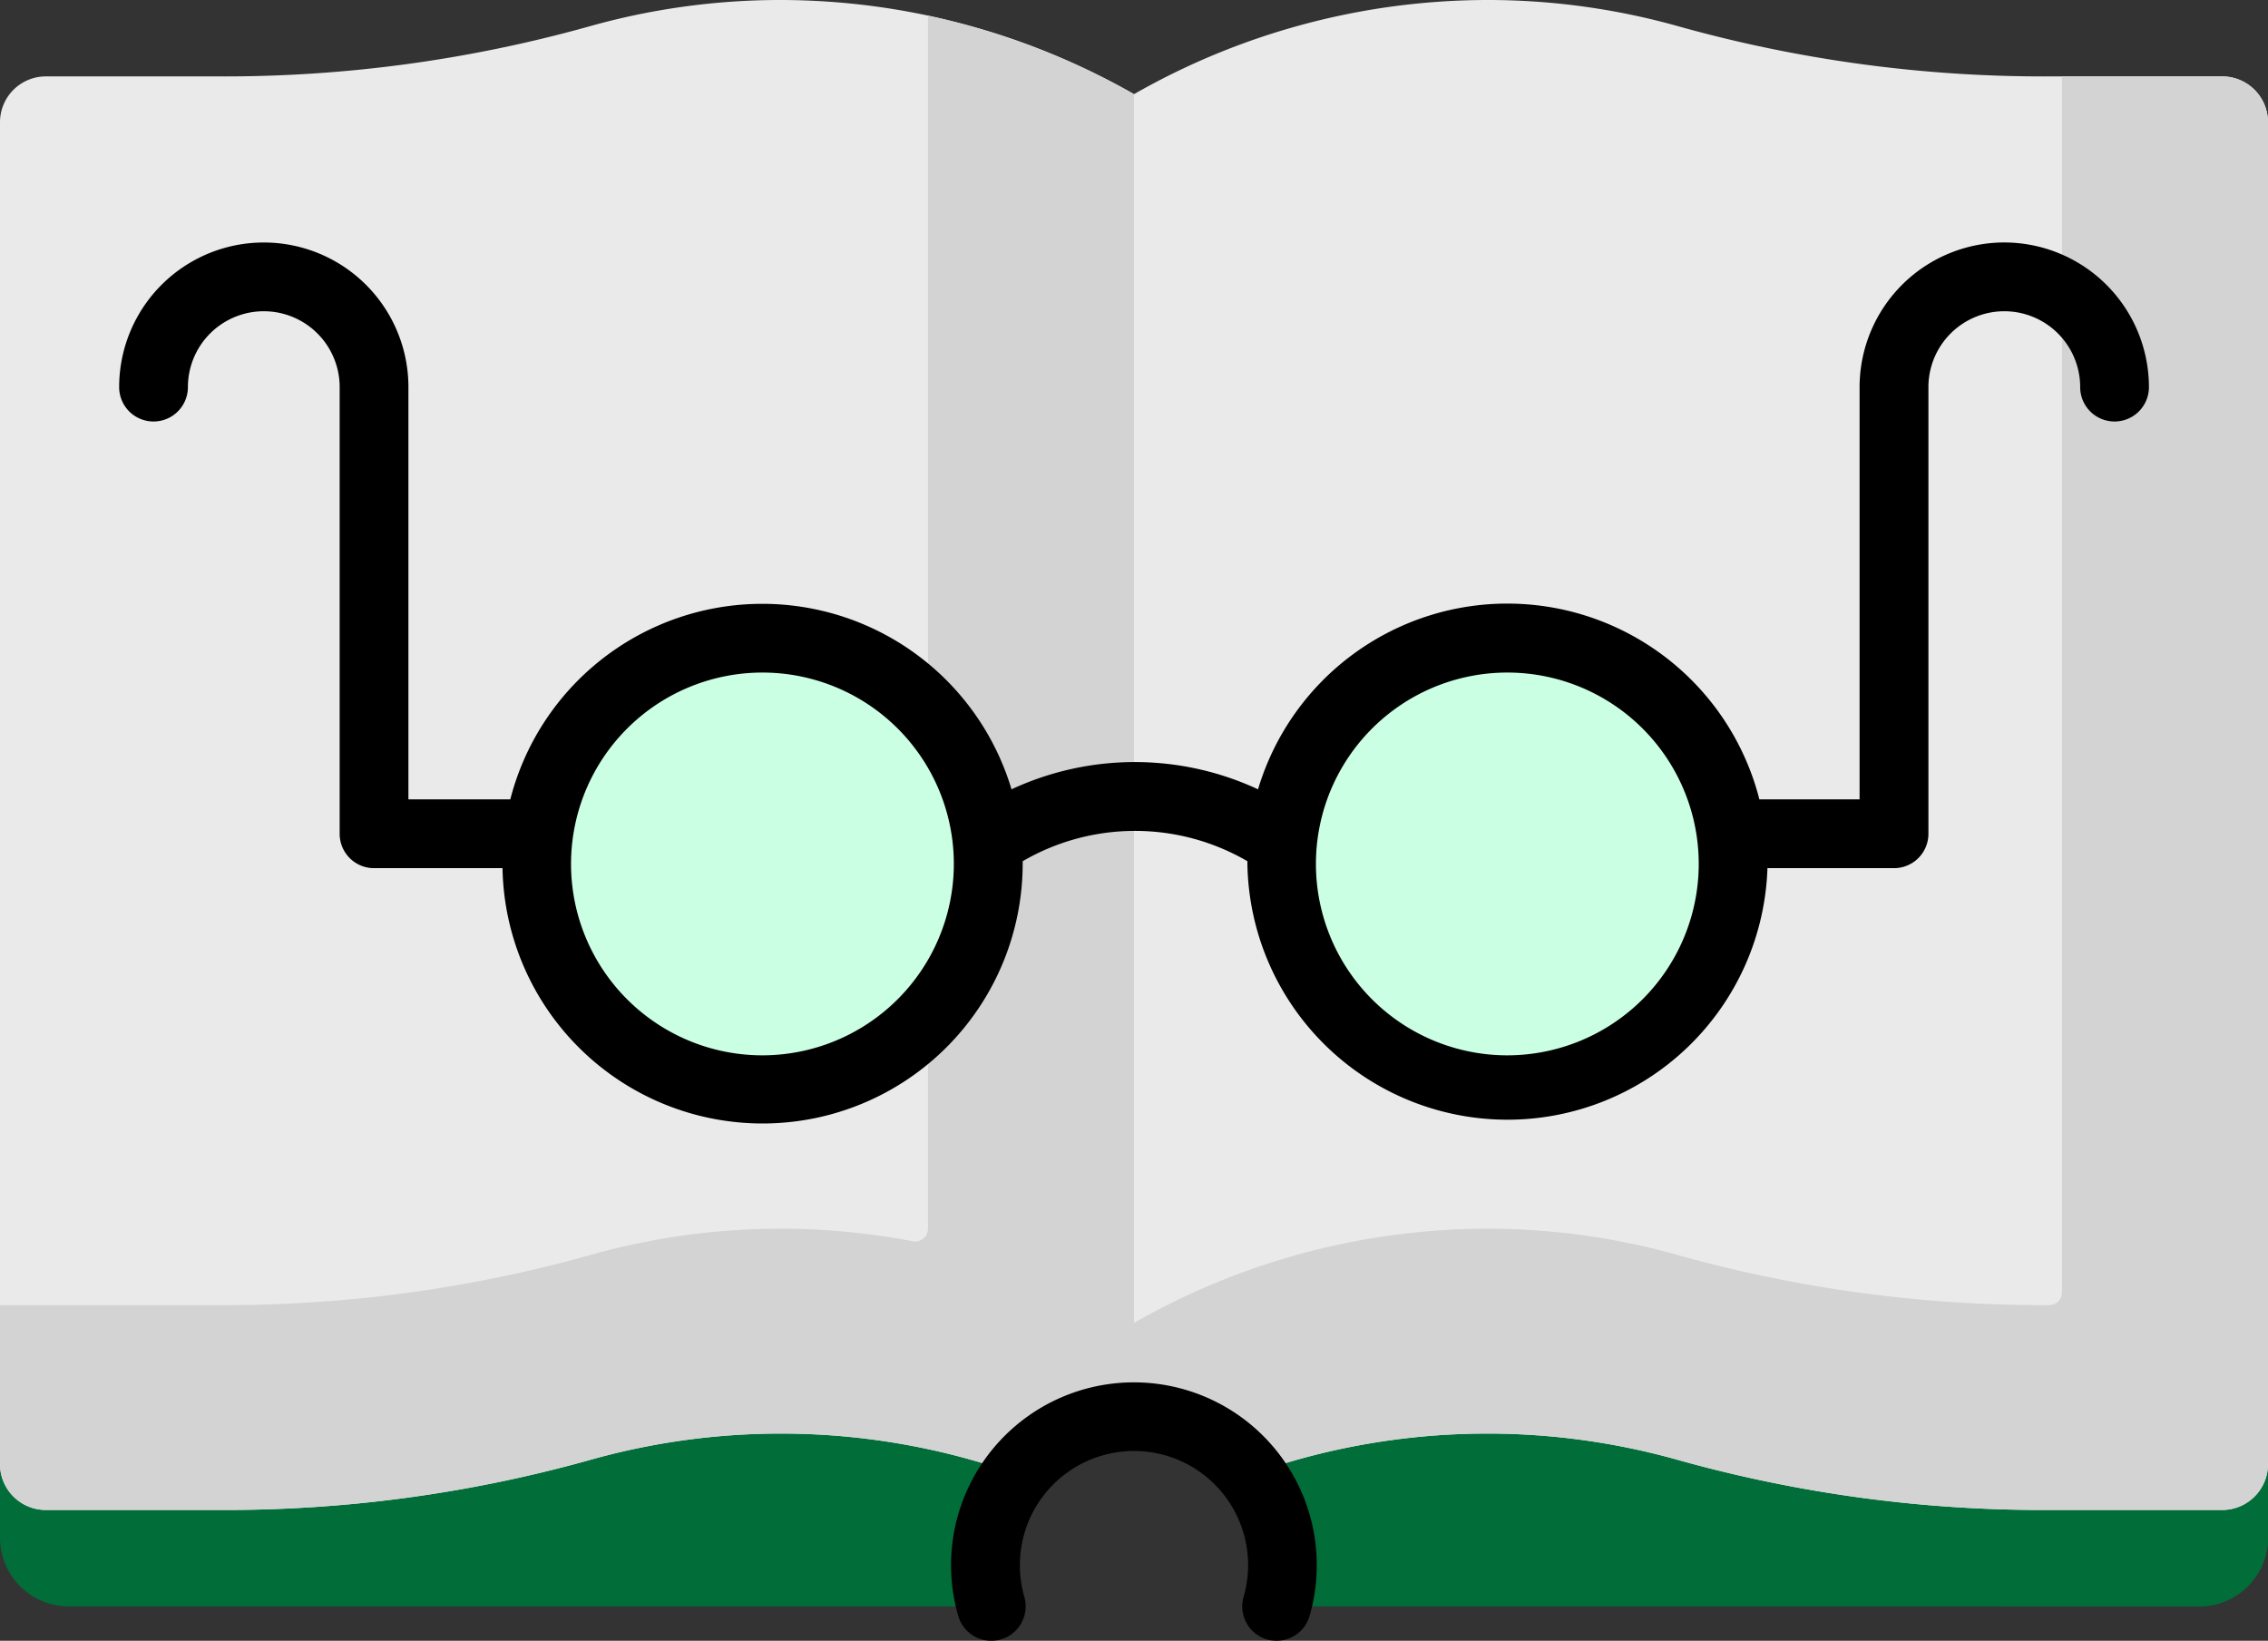
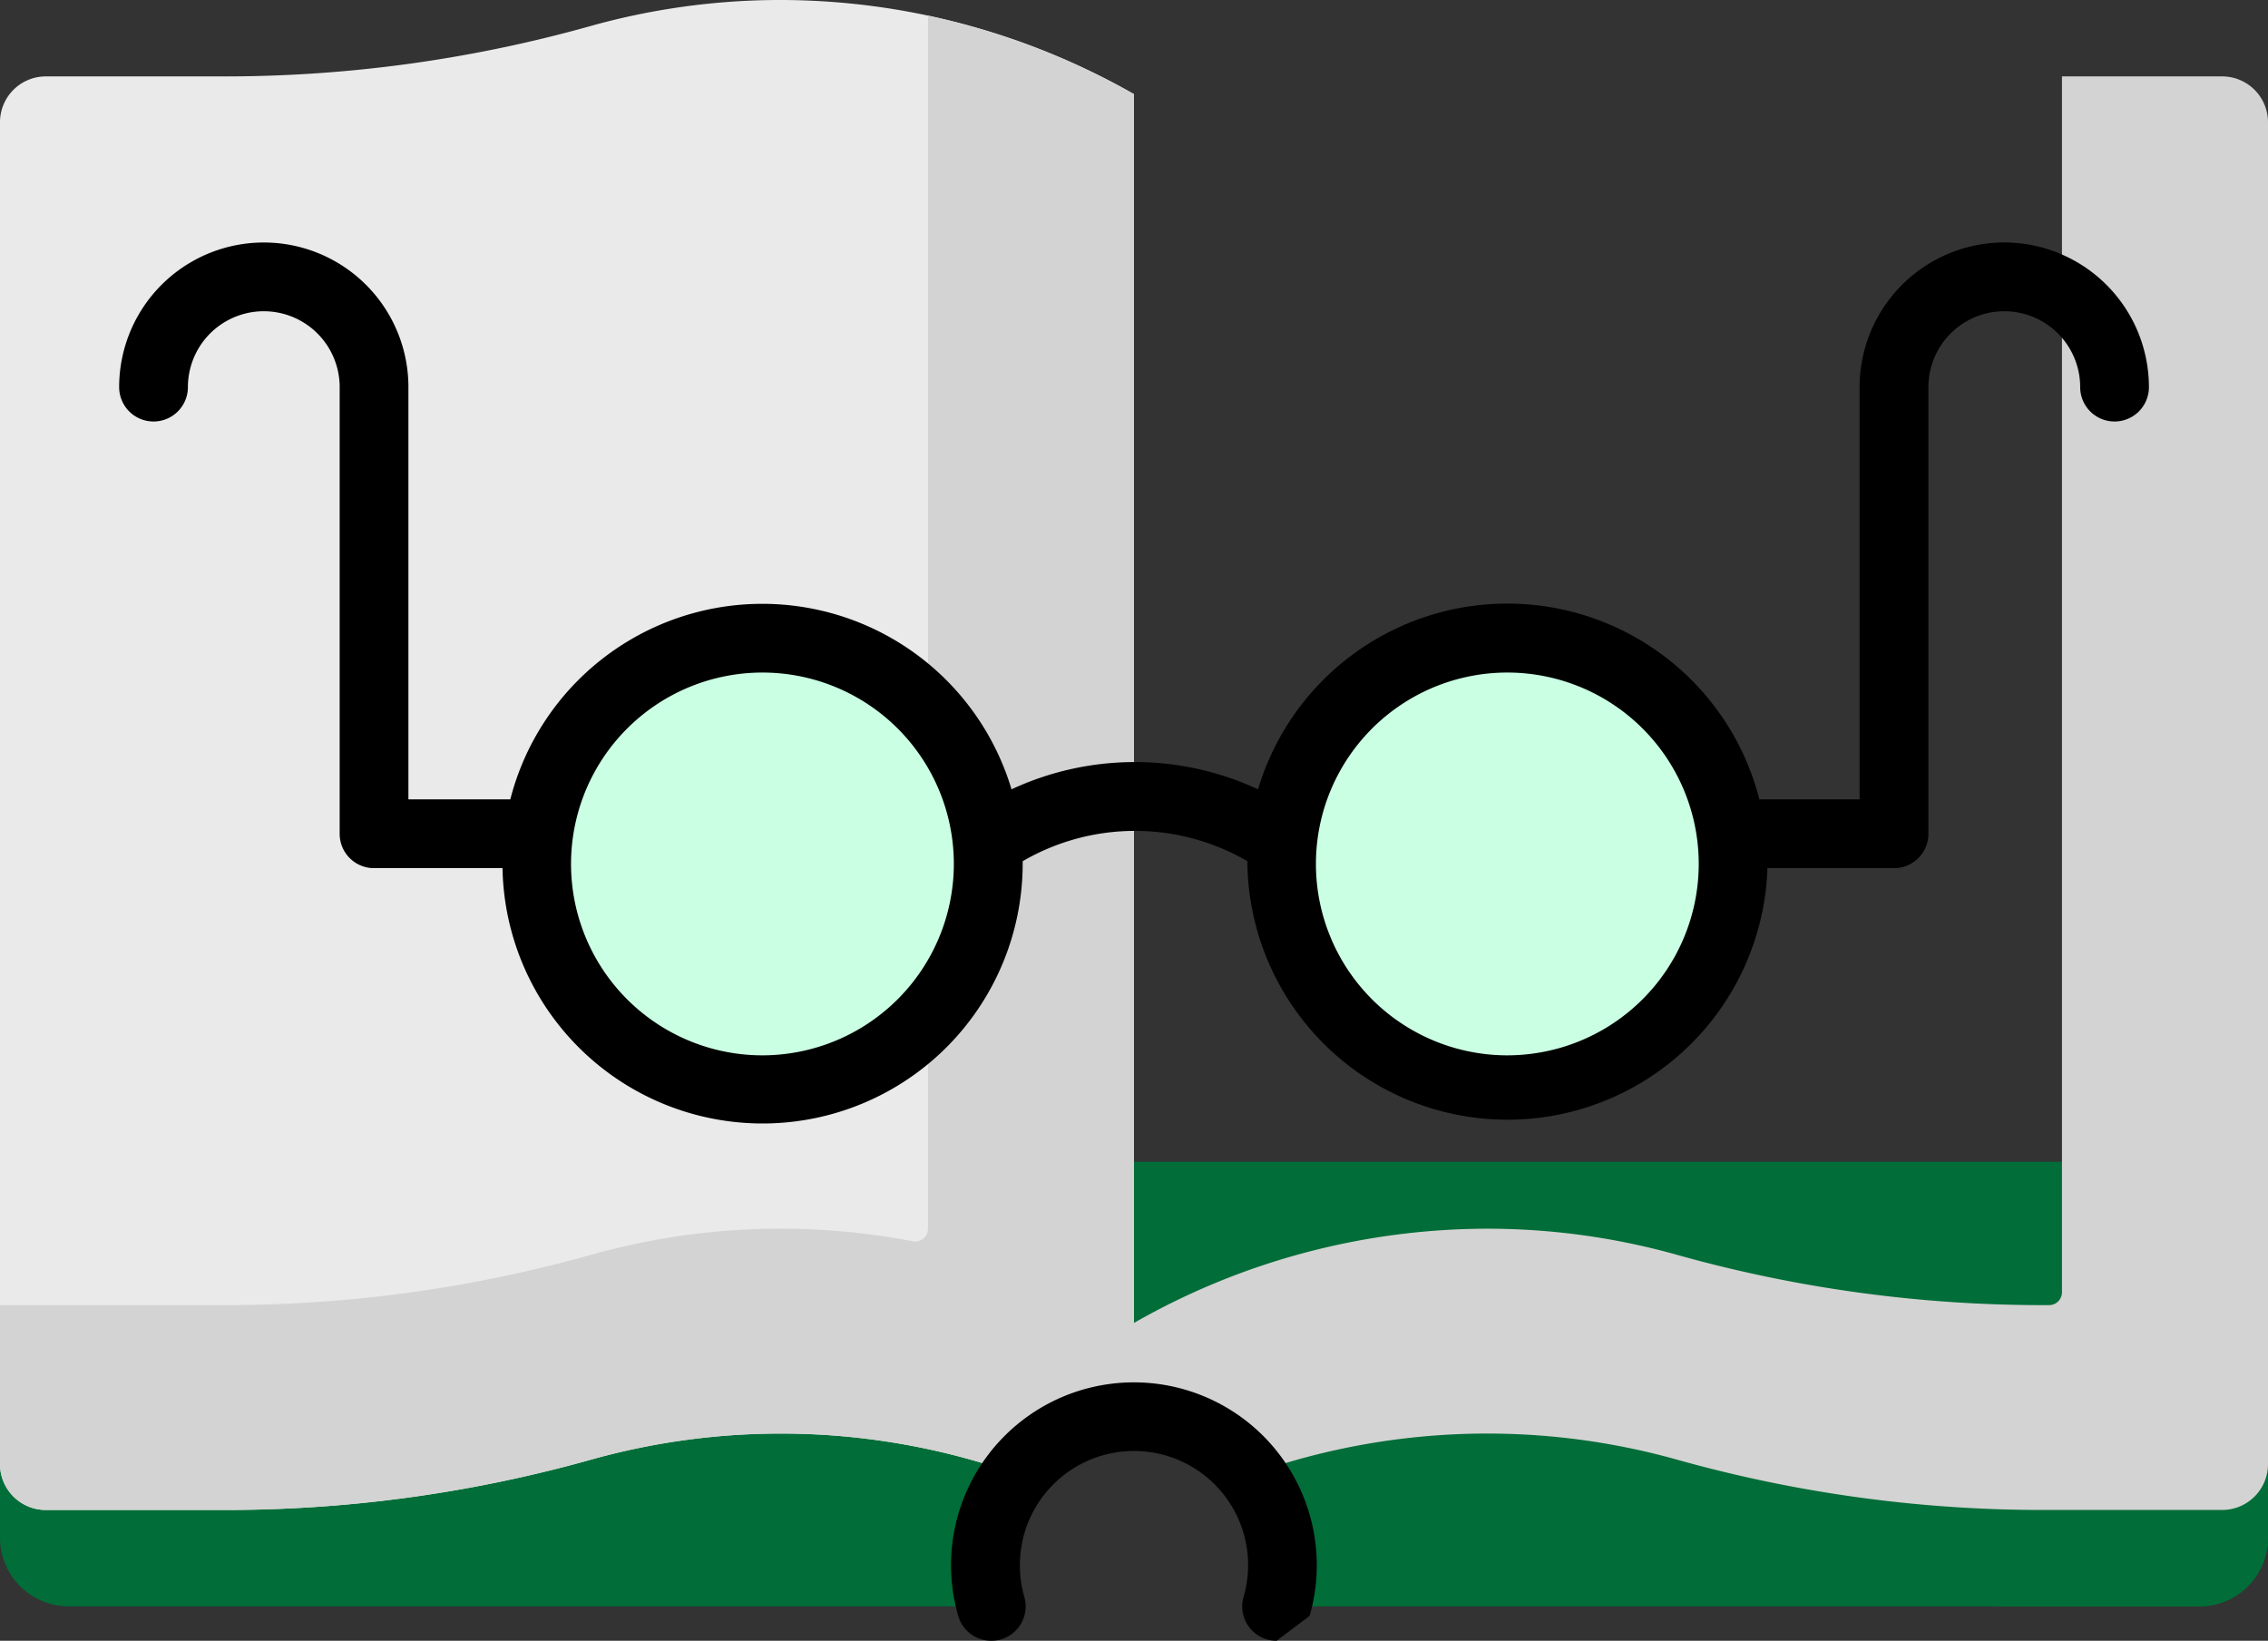
<svg xmlns="http://www.w3.org/2000/svg" viewBox="0 0 512 370.43">
  <rect x="0" y="0" width="512" height="370.43" fill="#333333" stroke="none" />
  <defs>
    <style>.cls-1{fill:#016d38;}.cls-2{fill:#eaeaea;}.cls-3{fill:#d3d3d3;}.cls-4{fill:#caffe3;}</style>
  </defs>
  <g id="Capa_2" data-name="Capa 2">
    <g id="Capa_1-2" data-name="Capa 1">
      <path class="cls-1" d="M3.11,262.3,0,328.85v18.3a15.52,15.52,0,0,0,15.52,15.52H223.8a33.52,33.52,0,1,1,64.4,0H496.48A15.52,15.52,0,0,0,512,347.15V329.88l-3.1-67.58H3.11Z" />
      <path class="cls-1" d="M465.32,262.3v84.85a15.52,15.52,0,0,1-15.52,15.52h46.68A15.52,15.52,0,0,0,512,347.15v-16.6l-3.1-68.25Z" />
-       <path class="cls-2" d="M501.65,17.25H462.59A305.54,305.54,0,0,1,379.12,6a159,159,0,0,0-43.41-6A161.15,161.15,0,0,0,256,21.26V319.84a33.46,33.46,0,0,1,26.5,13,158.81,158.81,0,0,1,96.62-3.15,305.59,305.59,0,0,0,83.47,11.21h39.06A10.35,10.35,0,0,0,512,330.55V27.6a10.35,10.35,0,0,0-10.35-10.35Z" />
      <path class="cls-2" d="M256,319.84V21.26A161.15,161.15,0,0,0,176.29,0a159,159,0,0,0-43.41,6A305.54,305.54,0,0,1,49.41,17.25H10.35A10.35,10.35,0,0,0,0,27.6v303A10.35,10.35,0,0,0,10.35,340.9H49.41a305.54,305.54,0,0,0,83.47-11.21,158.81,158.81,0,0,1,96.62,3.15A33.46,33.46,0,0,1,256,319.84Z" />
      <path class="cls-3" d="M256,319.84V21.26A164.16,164.16,0,0,0,209.49,3.53V277.38a2.9,2.9,0,0,1-3.42,2.86,158.27,158.27,0,0,0-73.19,3.21,305.53,305.53,0,0,1-83.47,11.2H0v35.9A10.35,10.35,0,0,0,10.35,340.9H49.41a305.54,305.54,0,0,0,83.47-11.21,158.81,158.81,0,0,1,96.62,3.15,33.46,33.46,0,0,1,26.5-13Z" />
      <path class="cls-3" d="M501.65,17.25H465.49v274.5a2.9,2.9,0,0,1-2.9,2.9,305.53,305.53,0,0,1-83.47-11.2,158.58,158.58,0,0,0-43.41-6.05A161.05,161.05,0,0,0,256,298.67v21.17a33.46,33.46,0,0,1,26.5,13,158.81,158.81,0,0,1,96.62-3.15,305.59,305.59,0,0,0,83.47,11.21h39.06A10.35,10.35,0,0,0,512,330.55V27.6a10.35,10.35,0,0,0-10.35-10.35Z" />
-       <path d="M288.2,370.43a8.09,8.09,0,0,1-2.16-.3,7.76,7.76,0,0,1-5.3-9.61,25.76,25.76,0,1,0-50.5-7.16,25.65,25.65,0,0,0,1,7.16,7.76,7.76,0,0,1-14.92,4.3,41.28,41.28,0,1,1,79.32,0A7.78,7.78,0,0,1,288.2,370.43Z" />
+       <path d="M288.2,370.43a8.09,8.09,0,0,1-2.16-.3,7.76,7.76,0,0,1-5.3-9.61,25.76,25.76,0,1,0-50.5-7.16,25.65,25.65,0,0,0,1,7.16,7.76,7.76,0,0,1-14.92,4.3,41.28,41.28,0,1,1,79.32,0Z" />
      <circle class="cls-4" cx="172.13" cy="195.06" r="50.97" />
      <circle class="cls-4" cx="340.28" cy="195.06" r="50.97" />
      <path d="M452.45,54.74A32.69,32.69,0,0,0,419.8,87.4v93.07H397.18A58.73,58.73,0,0,0,284,178.2a66,66,0,0,0-55.65,0,58.73,58.73,0,0,0-113.15,2.27h-23V87.4a32.65,32.65,0,1,0-65.3,0,7.76,7.76,0,0,0,15.52,0,17.13,17.13,0,0,1,34.26,0V188.23A7.75,7.75,0,0,0,84.44,196h29a58.72,58.72,0,0,0,117.43-.94c0-.21,0-.42,0-.63a50.45,50.45,0,0,1,50.73,0c0,.21,0,.42,0,.63A58.72,58.72,0,0,0,399,196h28.58a7.76,7.76,0,0,0,7.76-7.76V87.4a17.13,17.13,0,0,1,34.26,0,7.76,7.76,0,0,0,15.52,0,32.69,32.69,0,0,0-32.65-32.66ZM172.13,238.26a43.21,43.21,0,1,1,43.2-43.2A43.26,43.26,0,0,1,172.13,238.26Zm168.15,0a43.21,43.21,0,1,1,43.21-43.2A43.25,43.25,0,0,1,340.28,238.26Z" />
    </g>
  </g>
</svg>